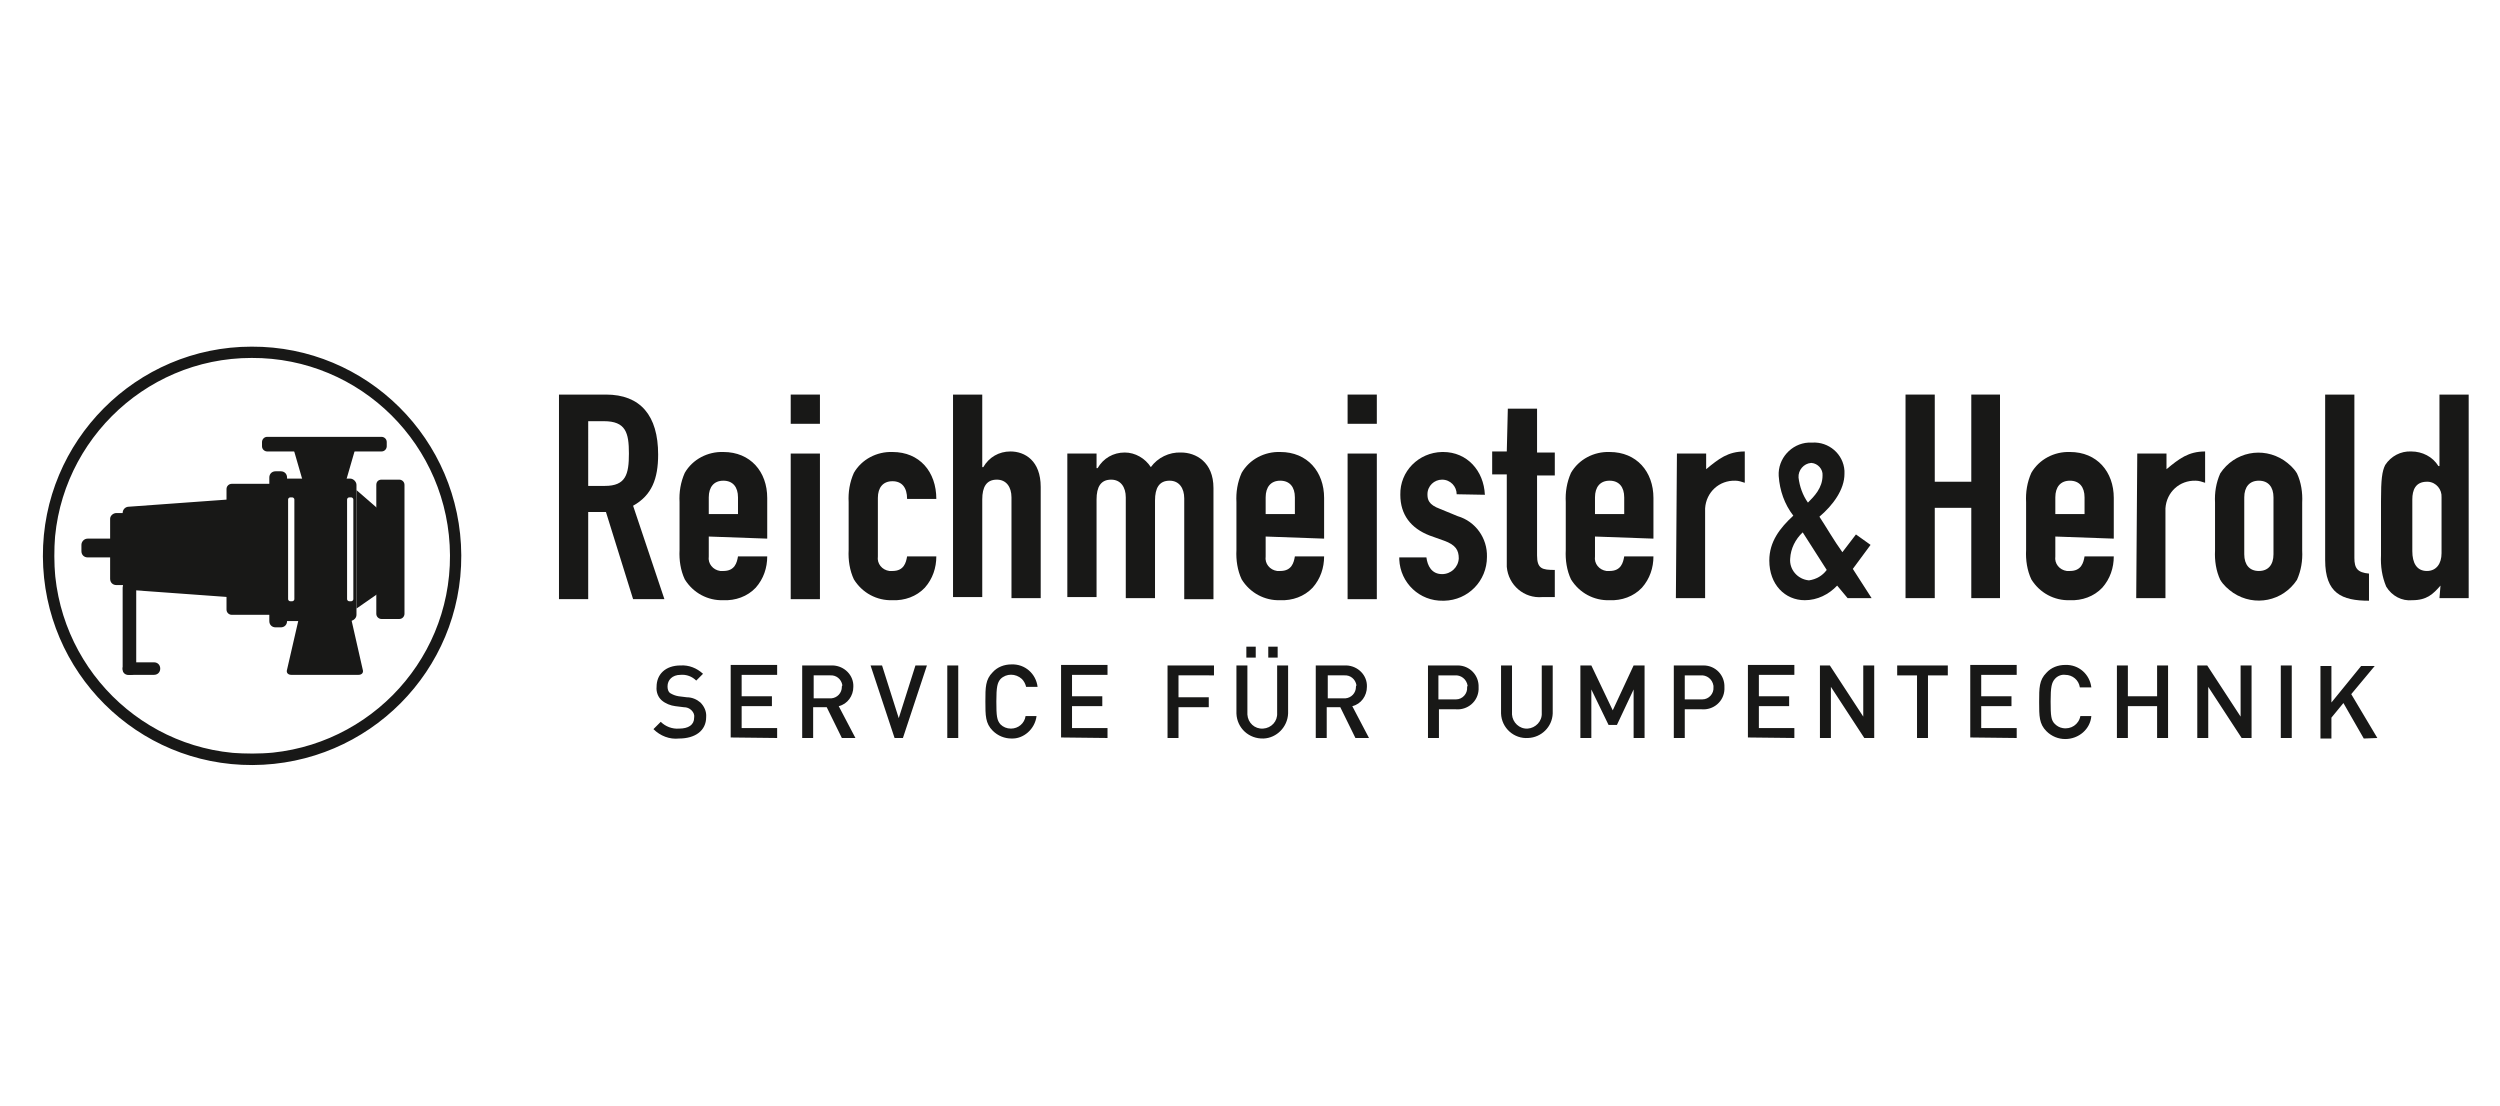
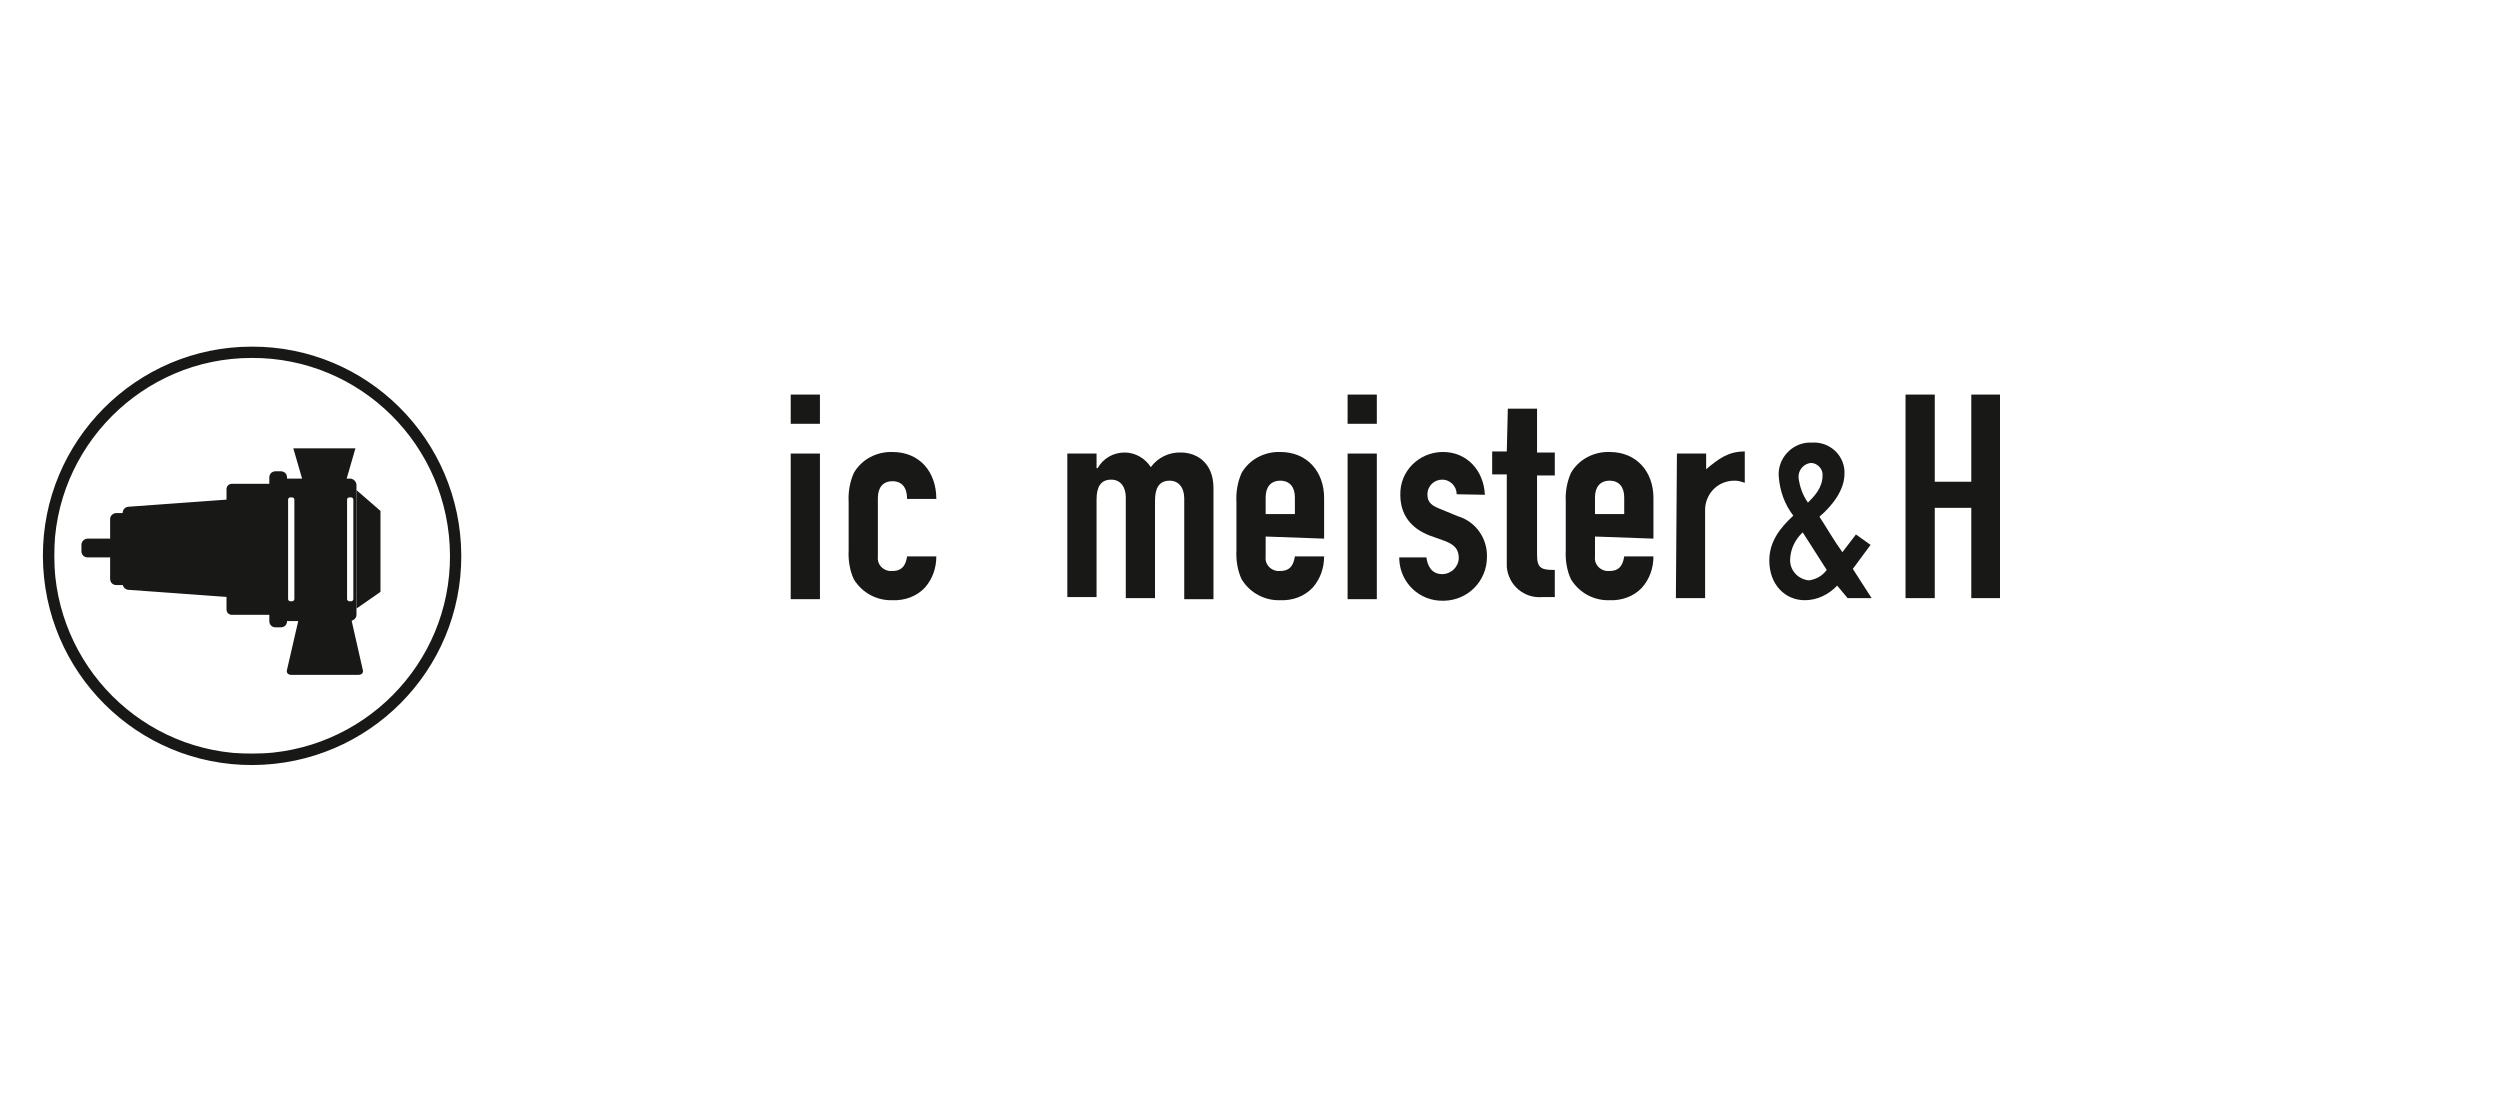
<svg xmlns="http://www.w3.org/2000/svg" xmlns:xlink="http://www.w3.org/1999/xlink" version="1.1" id="Ebene_1" x="0px" y="0px" viewBox="0 0 479 212" style="enable-background:new 0 0 479 212;" xml:space="preserve">
  <style type="text/css">
	.st0{clip-path:url(#SVGID_00000173877650887836987480000002424804762392657561_);}
	.st1{fill:none;stroke:#181817;stroke-width:2.163;stroke-miterlimit:10;}
	.st2{clip-path:url(#SVGID_00000154386258892681210920000000004305182959328143_);}
	.st3{fill:#181817;}
	.st4{clip-path:url(#SVGID_00000132046905982199086480000014310422854709523847_);}
	.st5{clip-path:url(#SVGID_00000165948294767594781580000012433540759080441772_);}
	.st6{clip-path:url(#SVGID_00000122709410021346940630000002559079259733843604_);}
	.st7{clip-path:url(#SVGID_00000039123187640832718000000018380446090038988429_);}
	.st8{clip-path:url(#SVGID_00000129171391764650961010000001598529487123015593_);}
</style>
  <g>
    <defs>
      <path id="SVGID_1_" d="M9,106.6c0.1,21.7,17.7,39.3,39.4,39.2s39.3-17.7,39.2-39.4S69.9,67.1,48.2,67.2c0,0,0,0,0,0    C26.5,67.3,8.9,84.9,9,106.6" />
    </defs>
    <clipPath id="SVGID_00000018222630227186434420000018393945766885131659_">
      <use xlink:href="#SVGID_1_" style="overflow:visible;" />
    </clipPath>
    <g style="clip-path:url(#SVGID_00000018222630227186434420000018393945766885131659_);">
      <rect x="9.3" y="45.2" class="st1" width="100.3" height="100.3" />
    </g>
  </g>
  <g>
    <defs>
      <rect id="SVGID_00000129906452522586264010000003012192203863607226_" x="8" y="66.2" width="465" height="80.8" />
    </defs>
    <clipPath id="SVGID_00000172437533516328910820000010348639617891041211_">
      <use xlink:href="#SVGID_00000129906452522586264010000003012192203863607226_" style="overflow:visible;" />
    </clipPath>
    <g style="clip-path:url(#SVGID_00000172437533516328910820000010348639617891041211_);">
      <path class="st1" d="M9.3,106.6c0.1,21.6,17.6,39,39.1,38.9c21.6-0.1,39-17.6,38.9-39.1c-0.1-21.6-17.6-39-39.1-38.9    C26.7,67.5,9.2,85.1,9.3,106.6 M9.3,106.6c0.1,21.6,17.6,39,39.1,38.9c21.6-0.1,39-17.6,38.9-39.1c-0.1-21.6-17.6-39-39.1-38.9    C26.7,67.5,9.2,85.1,9.3,106.6" />
      <path class="st3" d="M22.3,98.3h1.2c0.7,0,1.2,0.5,1.2,1.2v11.4c0,0.7-0.5,1.2-1.2,1.2h-1.2c-0.7,0-1.2-0.5-1.2-1.2V99.4    C21.1,98.8,21.7,98.3,22.3,98.3z" />
      <path class="st3" d="M16.8,103.2h6.8c0.7,0,1.2,0.5,1.2,1.2v1.2c0,0.7-0.5,1.2-1.2,1.2h-6.8c-0.7,0-1.2-0.5-1.2-1.2v-1.2    C15.6,103.8,16.1,103.2,16.8,103.2z" />
      <path class="st3" d="M44.8,113.4c0,0.5-0.4,1-0.9,1c0,0-0.1,0-0.1,0L24.5,113c-0.6-0.1-1-0.6-1-1.2V98.3c0-0.6,0.4-1.1,1-1.2    l19.3-1.4c0.5,0,1,0.4,1,0.9c0,0,0,0.1,0,0.1L44.8,113.4z" />
      <path class="st3" d="M44.4,92.7h8.8c0.5,0,1,0.4,1,1v23.1c0,0.5-0.4,1-1,1h-8.8c-0.5,0-1-0.4-1-1V93.7    C43.4,93.1,43.9,92.7,44.4,92.7z" />
      <path class="st3" d="M52.8,90.3h1c0.7,0,1.2,0.5,1.2,1.2V119c0,0.7-0.5,1.2-1.2,1.2h-1c-0.7,0-1.2-0.5-1.2-1.2V91.5    C51.6,90.8,52.1,90.3,52.8,90.3z" />
      <path class="st3" d="M68.3,117.8V92.9c0-0.6-0.6-1.2-1.2-1.2H54.8c-0.6,0-1.2,0.6-1.2,1.2v24.9c0,0.6,0.6,1.1,1.2,1.2h12.3    C67.8,118.9,68.3,118.4,68.3,117.8 M56.4,114.8c0,0.2-0.2,0.4-0.4,0.4h-0.4c-0.2,0-0.4-0.2-0.4-0.4V95.7c0-0.2,0.2-0.4,0.4-0.4H56    c0.2,0,0.4,0.2,0.4,0.4V114.8z M67.7,114.8c0,0.2-0.2,0.4-0.4,0.4h-0.4c-0.2,0-0.4-0.2-0.4-0.4V95.7c0-0.2,0.2-0.4,0.4-0.4h0.4    c0.2,0,0.4,0.2,0.4,0.4V114.8z" />
    </g>
  </g>
  <polygon class="st3" points="72.9,113.4 68.3,116.6 68.3,93.9 72.9,97.9 " />
  <g>
    <defs>
      <rect id="SVGID_00000078023048807429168990000006401690107020068269_" x="8" y="66.2" width="465" height="80.8" />
    </defs>
    <clipPath id="SVGID_00000005246846595945356180000016728444154162399121_">
      <use xlink:href="#SVGID_00000078023048807429168990000006401690107020068269_" style="overflow:visible;" />
    </clipPath>
    <g style="clip-path:url(#SVGID_00000005246846595945356180000016728444154162399121_);">
      <path class="st3" d="M69.5,128.3c0.2,0.6-0.2,1-0.8,1H55.8c-0.6,0-1-0.4-0.8-1l2.6-11.3c0.2-0.5,0.7-1,1.2-1.2l6.6-0.4    c0.6,0,1.2,0.4,1.4,1L69.5,128.3z" />
    </g>
  </g>
  <polygon class="st3" points="65.9,93.5 58.4,93.5 56.2,85.9 68.1,85.9 " />
  <g>
    <defs>
-       <rect id="SVGID_00000094578353678729139620000017214138373996484539_" x="8" y="66.2" width="465" height="80.8" />
-     </defs>
+       </defs>
    <clipPath id="SVGID_00000129166300583656280180000002666708484611550639_">
      <use xlink:href="#SVGID_00000094578353678729139620000017214138373996484539_" style="overflow:visible;" />
    </clipPath>
    <g style="clip-path:url(#SVGID_00000129166300583656280180000002666708484611550639_);">
-       <path class="st3" d="M51.2,83.7h21.9c0.5,0,1,0.4,1,1v0.8c0,0.5-0.4,1-1,1H51.2c-0.5,0-1-0.4-1-1v-0.8    C50.2,84.2,50.6,83.7,51.2,83.7z" />
      <path class="st3" d="M24.5,111.6h0.6c0.5,0,1,0.4,1,1v15.7c0,0.5-0.4,1-1,1h-0.6c-0.5,0-1-0.4-1-1v-15.7    C23.5,112,24,111.6,24.5,111.6z" />
      <path class="st3" d="M23.5,128.1c0,0.6,0.6,1.1,1.2,1.2h4.8c0.7,0,1.2-0.5,1.2-1.2c0-0.7-0.5-1.2-1.2-1.2h-4.8    C24.1,127.1,23.5,127.5,23.5,128.1" />
      <path class="st3" d="M73.1,91.9h3.4c0.5,0,1,0.4,1,1v24.7c0,0.5-0.4,1-1,1h-3.4c-0.5,0-1-0.4-1-1V92.9    C72.1,92.3,72.5,91.9,73.1,91.9z" />
      <path class="st3" d="M112.7,93.1h3.2c4,0,4.6-2.2,4.6-6.2c0-4-0.6-6.2-4.8-6.2h-3V93.1z M107.1,75.6h9c6.6,0,10,4,10,11.5    c0,4.6-1.2,7.8-4.8,9.8l6,17.9h-6l-5.2-16.7h-3.4v16.7h-5.6V75.6z" />
-       <path class="st3" d="M135.8,98.5h5.6v-3.2c0-2-1-3.2-2.8-3.2c-1.8,0-2.8,1.2-2.8,3.2V98.5z M135.8,102.8v3.8    c-0.2,1.4,0.8,2.6,2.2,2.8c0.2,0,0.4,0,0.6,0c2.2,0,2.6-1.6,2.8-2.8h5.6c0,2.2-0.7,4.3-2.2,6c-1.6,1.7-3.9,2.5-6.2,2.4    c-3,0.1-5.8-1.4-7.4-4c-0.8-1.7-1.1-3.7-1-5.6v-9.2c-0.1-1.9,0.2-3.8,1-5.6c1.5-2.6,4.4-4.1,7.4-4c5.2,0,8.4,3.8,8.4,8.8v7.8    L135.8,102.8z" />
    </g>
  </g>
  <path class="st3" d="M151.5,86.9h5.6v27.9h-5.6V86.9z M151.5,75.6h5.6v5.6h-5.6V75.6z" />
  <g>
    <defs>
      <rect id="SVGID_00000107555487426105496250000015974886653733847963_" x="8" y="66.2" width="465" height="80.8" />
    </defs>
    <clipPath id="SVGID_00000072979505030290877700000006793815456834282892_">
      <use xlink:href="#SVGID_00000107555487426105496250000015974886653733847963_" style="overflow:visible;" />
    </clipPath>
    <g style="clip-path:url(#SVGID_00000072979505030290877700000006793815456834282892_);">
      <path class="st3" d="M168.2,106.6c-0.2,1.4,0.8,2.6,2.2,2.8c0.2,0,0.4,0,0.6,0c2.2,0,2.6-1.6,2.8-2.8h5.6c0,2.2-0.7,4.3-2.2,6    c-1.6,1.7-3.9,2.5-6.2,2.4c-3,0.1-5.8-1.4-7.4-4c-0.8-1.7-1.1-3.7-1-5.6v-9.2c-0.1-1.9,0.2-3.8,1-5.6c1.5-2.6,4.4-4.1,7.4-4    c5.2,0,8.4,3.8,8.4,9h-5.6c0-2.2-1-3.4-2.8-3.4c-1.8,0-2.8,1.2-2.8,3.2V106.6z" />
-       <path class="st3" d="M182.6,75.6h5.6v13.9h0.2c1.1-1.9,3-3,5.2-3c2.8,0,5.8,1.8,5.8,6.8v21.3h-5.6V95.3c0-2-1-3.4-2.8-3.4    c-2,0-2.8,1.4-2.8,3.8v18.7h-5.6V75.6z" />
      <path class="st3" d="M204.5,86.9h5.6v2.8h0.2c1.1-1.9,3-3,5.2-3c2,0,3.9,1.1,5,2.8c1.3-1.8,3.5-2.9,5.8-2.8c2.8,0,6.2,1.8,6.2,6.8    v21.3h-5.6V95.5c0-2-1-3.4-2.8-3.4c-2,0-2.8,1.4-2.8,3.8v18.7h-5.6V95.3c0-2-1-3.4-2.8-3.4c-2,0-2.8,1.4-2.8,3.8v18.7h-5.6V86.9z" />
      <path class="st3" d="M242.5,98.5h5.6v-3.2c0-2-1-3.2-2.8-3.2c-1.8,0-2.8,1.2-2.8,3.2V98.5z M242.5,102.8v3.8    c-0.2,1.4,0.8,2.6,2.2,2.8c0.2,0,0.4,0,0.6,0c2.2,0,2.6-1.6,2.8-2.8h5.6c0,2.2-0.7,4.3-2.2,6c-1.6,1.7-3.9,2.5-6.2,2.4    c-3,0.1-5.8-1.4-7.4-4c-0.8-1.7-1.1-3.7-1-5.6v-9.2c-0.1-1.9,0.2-3.8,1-5.6c1.5-2.6,4.4-4.1,7.4-4c5.2,0,8.4,3.8,8.4,8.8v7.8    L242.5,102.8z" />
    </g>
  </g>
  <path class="st3" d="M258.2,86.9h5.6v27.9h-5.6V86.9z M258.2,75.6h5.6v5.6h-5.6V75.6z" />
  <g>
    <defs>
      <rect id="SVGID_00000049197635602646539780000003902763418190634375_" x="8" y="66.2" width="465" height="80.8" />
    </defs>
    <clipPath id="SVGID_00000046317988296325676460000013714983543577487549_">
      <use xlink:href="#SVGID_00000049197635602646539780000003902763418190634375_" style="overflow:visible;" />
    </clipPath>
    <g style="clip-path:url(#SVGID_00000046317988296325676460000013714983543577487549_);">
      <path class="st3" d="M279.1,94.7c0-1.5-1.2-2.8-2.8-2.8c-1.5,0-2.8,1.2-2.8,2.8c0,1,0.2,2,2.4,2.8l3.4,1.4c3.4,1,5.7,4.2,5.6,7.8    c0,4.6-3.6,8.3-8.2,8.4c-0.1,0-0.1,0-0.2,0c-4.5,0.1-8.2-3.4-8.4-7.9c0-0.1,0-0.3,0-0.4h5.2c0.2,1.6,1,3.2,3,3.2    c1.7,0,3.1-1.3,3.2-3c0-1.6-0.6-2.6-2.8-3.4l-2.8-1c-3.6-1.4-5.6-4-5.6-7.8c-0.1-4.5,3.5-8.1,8-8.2c0.1,0,0.1,0,0.2,0    c4.6,0,7.8,3.6,8,8.2L279.1,94.7z" />
      <path class="st3" d="M288.9,78.3h5.6v8.4h3.4v4.4h-3.4v15.3c0,2.6,1,2.8,3.4,2.8v5.2h-2.4c-3.5,0.3-6.5-2.3-6.8-5.8    c0-0.3,0-0.5,0-0.8V90.9h-2.8v-4.4h2.8L288.9,78.3z" />
      <path class="st3" d="M305.6,98.5h5.6v-3.2c0-2-1-3.2-2.8-3.2c-1.8,0-2.8,1.2-2.8,3.2V98.5z M305.6,102.8v3.8    c-0.2,1.4,0.8,2.6,2.2,2.8c0.2,0,0.4,0,0.6,0c2.2,0,2.6-1.6,2.8-2.8h5.6c0,2.2-0.7,4.3-2.2,6c-1.6,1.7-3.9,2.5-6.2,2.4    c-3,0.1-5.8-1.4-7.4-4c-0.8-1.7-1.1-3.7-1-5.6v-9.2c-0.1-1.9,0.2-3.8,1-5.6c1.5-2.6,4.4-4.1,7.4-4c5.2,0,8.4,3.8,8.4,8.8v7.8    L305.6,102.8z" />
      <path class="st3" d="M321.3,86.9h5.6v3c2.4-2,4.2-3.4,7.4-3.4v6c-0.6-0.2-1.2-0.4-1.8-0.4c-3.1-0.1-5.6,2.2-5.8,5.3    c0,0.2,0,0.5,0,0.7v16.5h-5.6L321.3,86.9z" />
      <path class="st3" d="M346.4,96.3c1.2-1.2,2.8-2.8,2.8-5.2c0.1-1.2-0.9-2.3-2.1-2.4c0,0-0.1,0-0.1,0c-1.4,0.1-2.5,1.4-2.4,2.8    C344.8,93.2,345.4,94.9,346.4,96.3 M346.6,111.2c1.4-0.2,2.6-0.9,3.4-2l-4.6-7.2c-1.4,1.3-2.3,3.1-2.4,5    C342.8,109.1,344.4,111,346.6,111.2C346.6,111.2,346.6,111.2,346.6,111.2 M352,112.2c-1.6,1.7-3.8,2.8-6.2,2.8    c-3.8,0-6.8-3-6.8-7.6c0-3.6,2-6.2,4.6-8.6c-1.7-2.2-2.6-4.8-2.8-7.6c-0.2-3.3,2.4-6.2,5.7-6.4c0.2,0,0.4,0,0.7,0    c3.2-0.2,6,2.2,6.2,5.4c0,0.2,0,0.4,0,0.6c0,3-2.2,6-4.8,8.2c1.2,1.8,2.8,4.6,4.4,6.8l2.6-3.4l2.8,2L355,109l3.6,5.6H354    L352,112.2z" />
    </g>
  </g>
  <polygon class="st3" points="365.1,75.6 370.7,75.6 370.7,92.3 377.7,92.3 377.7,75.6 383.2,75.6 383.2,114.6 377.7,114.6   377.7,97.3 370.7,97.3 370.7,114.6 365.1,114.6 " />
  <g>
    <defs>
-       <rect id="SVGID_00000009585155275820681990000017424623742741243055_" x="8" y="66.2" width="465" height="80.8" />
-     </defs>
+       </defs>
    <clipPath id="SVGID_00000129177104812215080410000005950503603444662173_">
      <use xlink:href="#SVGID_00000009585155275820681990000017424623742741243055_" style="overflow:visible;" />
    </clipPath>
    <g style="clip-path:url(#SVGID_00000129177104812215080410000005950503603444662173_);">
      <path class="st3" d="M393.8,98.5h5.6v-3.2c0-2-1-3.2-2.8-3.2s-2.8,1.2-2.8,3.2V98.5z M393.8,102.8v3.8c-0.2,1.4,0.8,2.6,2.2,2.8    c0.2,0,0.4,0,0.6,0c2.2,0,2.6-1.6,2.8-2.8h5.6c0,2.2-0.7,4.3-2.2,6c-1.6,1.7-3.9,2.5-6.2,2.4c-3,0.1-5.8-1.4-7.4-4    c-0.8-1.7-1.1-3.7-1-5.6v-9.2c-0.1-1.9,0.2-3.8,1-5.6c1.5-2.6,4.4-4.1,7.4-4c5.2,0,8.4,3.8,8.4,8.8v7.8L393.8,102.8z" />
      <path class="st3" d="M409.5,86.9h5.6v3c2.4-2,4.2-3.4,7.4-3.4v6c-0.6-0.2-1.2-0.4-1.8-0.4c-3.1-0.1-5.6,2.2-5.8,5.3    c0,0.2,0,0.5,0,0.7v16.5h-5.6L409.5,86.9z" />
      <path class="st3" d="M430,106.2c0,2,1,3.2,2.8,3.2c1.8,0,2.8-1.2,2.8-3.2V95.3c0-2-1-3.2-2.8-3.2c-1.8,0-2.8,1.2-2.8,3.2V106.2z     M424.4,96.3c-0.1-1.9,0.2-3.8,1-5.6c2.7-4.1,8.1-5.2,12.2-2.5c1,0.7,1.9,1.5,2.5,2.5c0.8,1.7,1.1,3.7,1,5.6v9.2    c0.1,1.9-0.2,3.8-1,5.6c-2.7,4.1-8.1,5.2-12.2,2.5c-1-0.7-1.9-1.5-2.5-2.5c-0.8-1.7-1.1-3.7-1-5.6V96.3z" />
      <path class="st3" d="M445.5,75.6h5.6v31.3c0,2,0.6,2.8,2.8,3v5.2c-5.2,0-8.4-1.4-8.4-7.8V75.6z" />
      <path class="st3" d="M462.2,105.6c0,2.2,0.8,3.8,2.8,3.8c1.8,0,2.8-1.4,2.8-3.4V95.3c0.1-1.5-1-2.9-2.6-3c-0.1,0-0.2,0-0.2,0    c-2.2,0-2.8,1.6-2.8,3.4V105.6z M467.6,112.2c-1.4,1.6-2.6,2.8-5.4,2.8c-2,0.2-3.9-0.8-5-2.6c-0.8-1.9-1.1-3.9-1-6V95.9    c0-4,0.2-5.6,0.8-6.8c1.1-1.7,3-2.7,5-2.6c2.1,0,4.1,1,5.2,2.8h0.2V75.6h5.6v39h-5.6L467.6,112.2z" />
      <path class="st3" d="M135.3,137.4c0.1-1.1-0.4-2.1-1.1-2.8c-0.7-0.6-1.6-1-2.6-1l-1.6-0.2c-0.6-0.1-1.1-0.3-1.6-0.6    c-0.4-0.3-0.5-0.8-0.5-1.3c0-1.2,0.9-2.2,2.5-2.2c1.1-0.1,2.2,0.3,3,1.1l1.3-1.3c-1.2-1.1-2.7-1.7-4.3-1.6c-2.9,0-4.6,1.7-4.6,4.1    c-0.1,1,0.3,2,1,2.6c0.7,0.6,1.7,1,2.6,1.1l1.6,0.2c0.6,0,1.1,0.2,1.5,0.6c0.4,0.4,0.6,0.9,0.5,1.4c0,1.4-1.1,2.1-2.9,2.1    c-1.3,0.1-2.6-0.4-3.5-1.3l-1.4,1.4c1.3,1.3,3.1,2,4.9,1.8C133.2,141.5,135.3,140,135.3,137.4 M148.9,141.4v-1.9h-6.8v-4.2h5.8    v-1.9h-5.8v-4.1h6.8v-1.9H140v13.9L148.9,141.4z M163.9,141.4l-3.2-6.1c1.7-0.4,2.8-2,2.8-3.7c0.1-2.2-1.7-4-3.9-4.1    c-0.2,0-0.3,0-0.5,0h-5.4v13.9h2.1v-5.9h2.6l2.9,5.9L163.9,141.4z M161.3,131.6c0,1.2-0.9,2.1-2,2.2c-0.1,0-0.2,0-0.3,0h-3.1v-4.4    h3.1c1.2-0.1,2.2,0.7,2.4,1.9C161.3,131.4,161.3,131.5,161.3,131.6 M177.6,127.5h-2.2l-3.2,10.1l-3.2-10.1h-2.2l4.6,13.9h1.6    L177.6,127.5z M183.6,127.5h-2.1v13.9h2.1V127.5z M198.6,137.2h-2.1c-0.2,1.4-1.4,2.4-2.8,2.4c-0.8,0-1.5-0.3-2-0.8    c-0.7-0.8-0.8-1.6-0.8-4.4c0-2.8,0.2-3.6,0.8-4.3c1.1-1.1,2.9-1.1,4.1,0c0.4,0.4,0.7,1,0.8,1.5h2.2c-0.3-2.5-2.4-4.4-5-4.3    c-1.4,0-2.7,0.5-3.6,1.5c-1.4,1.4-1.4,2.9-1.4,5.6s0,4.2,1.4,5.6c1,1,2.3,1.5,3.6,1.5C196.1,141.6,198.3,139.7,198.6,137.2     M212.2,141.4v-1.9h-6.8v-4.2h5.8v-1.9h-5.8v-4.1h6.8v-1.9h-8.9v13.9L212.2,141.4z M232.6,129.4v-1.9h-8.9v13.9h2.1v-5.9h5.8v-1.9    h-5.8v-4.2L232.6,129.4z M244.8,123.9h-1.8v2.1h1.8V123.9z M240.6,123.9h-1.8v2.1h1.8L240.6,123.9z M246.8,136.7v-9.2h-2.1v9.1    c0.1,1.6-1.1,2.9-2.7,3c-1.6,0.1-2.9-1.1-3-2.7c0-0.1,0-0.2,0-0.3v-9.1h-2.1v9.2c0.1,2.8,2.4,4.9,5.2,4.8    C244.6,141.4,246.7,139.3,246.8,136.7 M262.3,141.4l-3.2-6.1c1.7-0.4,2.8-2,2.8-3.7c0.1-2.2-1.7-4-3.9-4.1c-0.2,0-0.3,0-0.5,0    h-5.4v13.9h2.1v-5.9h2.6l2.9,5.9L262.3,141.4z M259.8,131.6c0,1.2-0.9,2.1-2,2.2c-0.1,0-0.2,0-0.3,0h-3.1v-4.4h3.1    c1.2-0.1,2.2,0.7,2.4,1.9C259.8,131.4,259.8,131.5,259.8,131.6 M283.3,131.7c0.1-2.3-1.7-4.2-4-4.2c-0.1,0-0.3,0-0.4,0h-5.3v13.9    h2.1v-5.5h3.2c2.3,0.2,4.3-1.5,4.4-3.8C283.3,132,283.3,131.8,283.3,131.7 M281.1,131.7c0.1,1.2-0.9,2.3-2.1,2.3    c-0.1,0-0.2,0-0.3,0h-3.1v-4.6h3.1c1.2-0.1,2.3,0.7,2.5,2C281.1,131.5,281.1,131.6,281.1,131.7 M297.5,136.7v-9.2h-2.1v9.1    c0.1,1.6-1.2,2.9-2.7,3c-1.6,0.1-2.9-1.2-3-2.7c0-0.1,0-0.2,0-0.3v-9.1h-2.1v9.2c0.1,2.8,2.5,4.9,5.2,4.7    C295.3,141.3,297.4,139.3,297.5,136.7 M315.1,141.4v-13.9H313l-4,8.6l-4.1-8.6h-2.1v13.9h2.1v-9.3l3.3,6.8h1.6l3.2-6.8v9.3    L315.1,141.4z M330.4,131.7c0.1-2.3-1.7-4.2-4-4.2c-0.1,0-0.3,0-0.4,0h-5.3v13.9h2.1v-5.5h3.2c2.3,0.2,4.3-1.5,4.4-3.8    C330.4,132,330.4,131.8,330.4,131.7 M328.3,131.7c0.1,1.2-0.9,2.3-2.1,2.3c-0.1,0-0.2,0-0.4,0h-3v-4.6h3c1.2-0.1,2.3,0.7,2.5,2    C328.3,131.5,328.3,131.6,328.3,131.7 M343.8,141.4v-1.9H337v-4.2h5.8v-1.9H337v-4.1h6.8v-1.9h-8.9v13.9L343.8,141.4z     M359.1,141.4v-13.9H357v9.8l-6.4-9.8h-1.9v13.9h2.1v-9.8l6.4,9.8L359.1,141.4z M373.2,129.4v-1.9h-9.7v1.9h3.8v12h2.1v-12    L373.2,129.4z M386.4,141.4v-1.9h-6.8v-4.2h5.8v-1.9h-5.8v-4.1h6.8v-1.9h-8.9v13.9L386.4,141.4z M400.7,137.2h-2.1    c-0.3,1.6-1.8,2.6-3.4,2.3c-0.6-0.1-1.1-0.4-1.5-0.8c-0.7-0.7-0.8-1.5-0.8-4.3c0-2.8,0.2-3.6,0.8-4.3c0.5-0.6,1.3-0.9,2-0.8    c1.4,0,2.6,1,2.8,2.4h2.2c-0.3-2.5-2.4-4.4-5-4.3c-1.4,0-2.7,0.5-3.6,1.5c-1.4,1.4-1.4,2.9-1.4,5.6c0,2.7,0,4.2,1.4,5.6    c1,1,2.3,1.5,3.6,1.5C398.3,141.6,400.5,139.7,400.7,137.2 M415.4,141.4v-13.9h-2.1v5.9h-5.6v-5.9h-2.1v13.9h2.1v-6.1h5.6v6.1    L415.4,141.4z M431.4,141.4v-13.9h-2.1v9.8l-6.4-9.8h-1.9v13.9h2.1v-9.8l6.4,9.8L431.4,141.4z M439.1,127.5H437v13.9h2.1V127.5z     M455.5,141.4l-5-8.4l4.5-5.4h-2.6l-5.7,7v-7h-2.1v13.9h2.1v-4l2.3-2.8l3.9,6.8L455.5,141.4L455.5,141.4z" />
    </g>
  </g>
</svg>